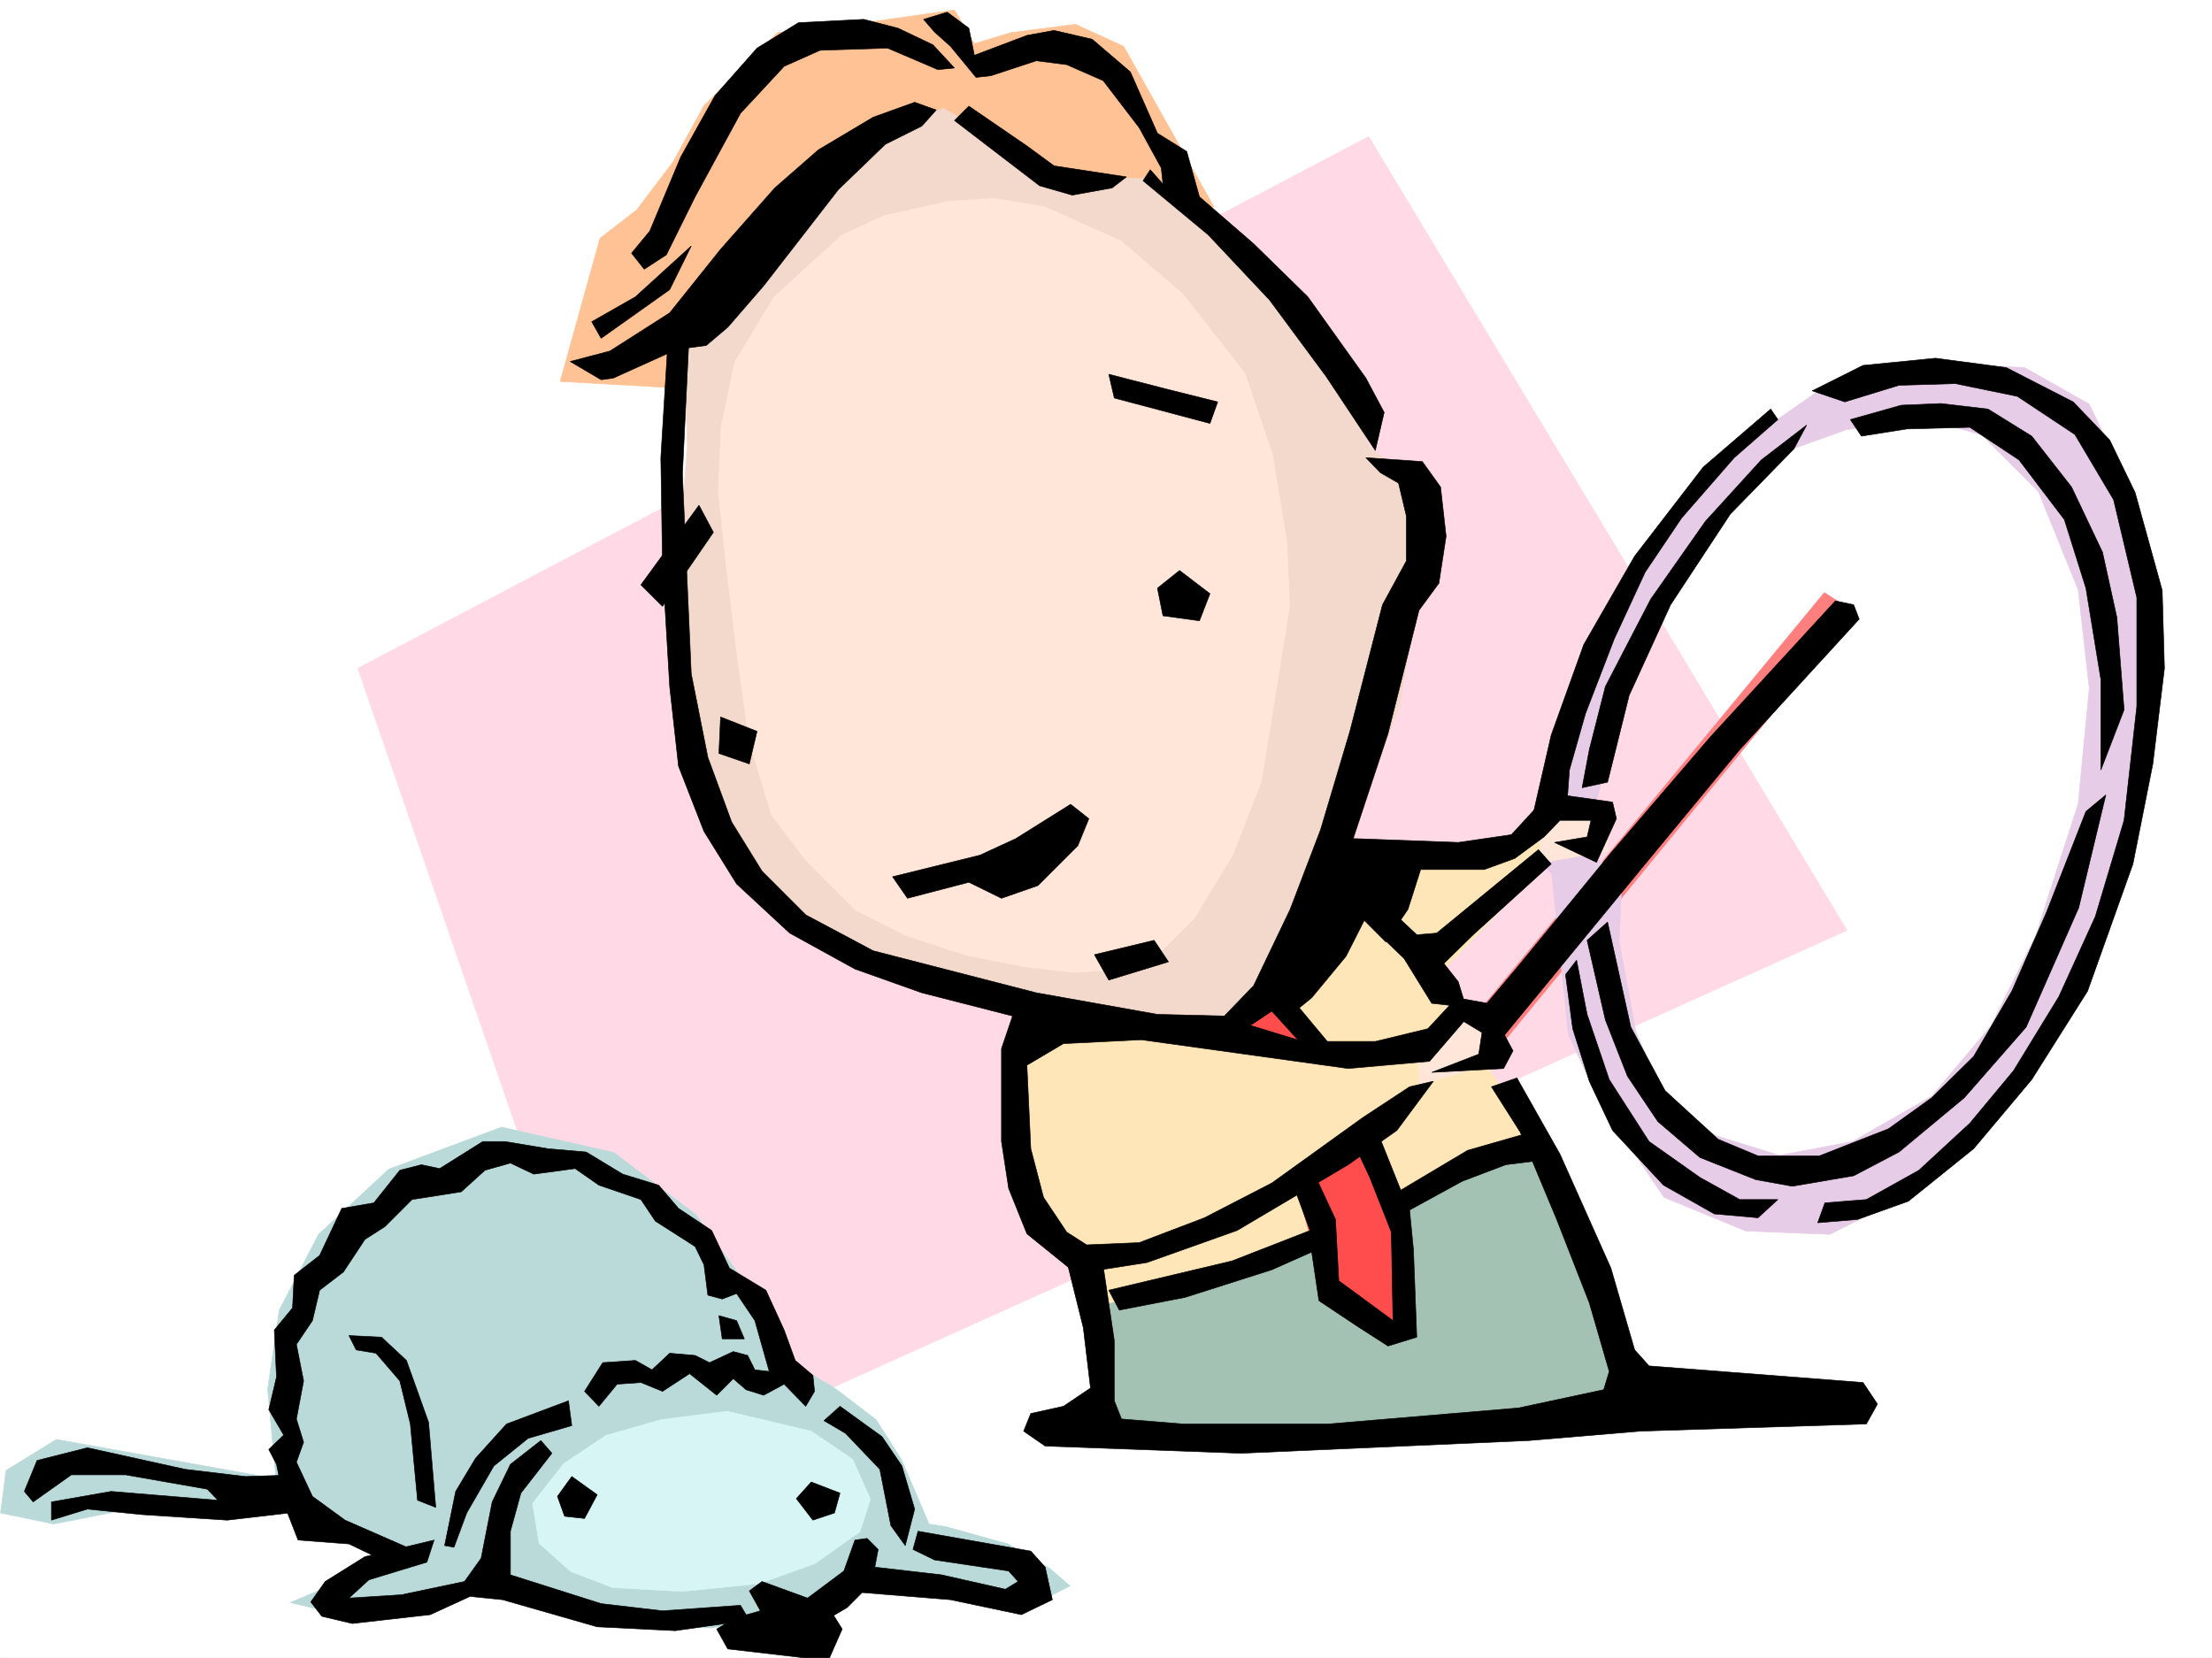
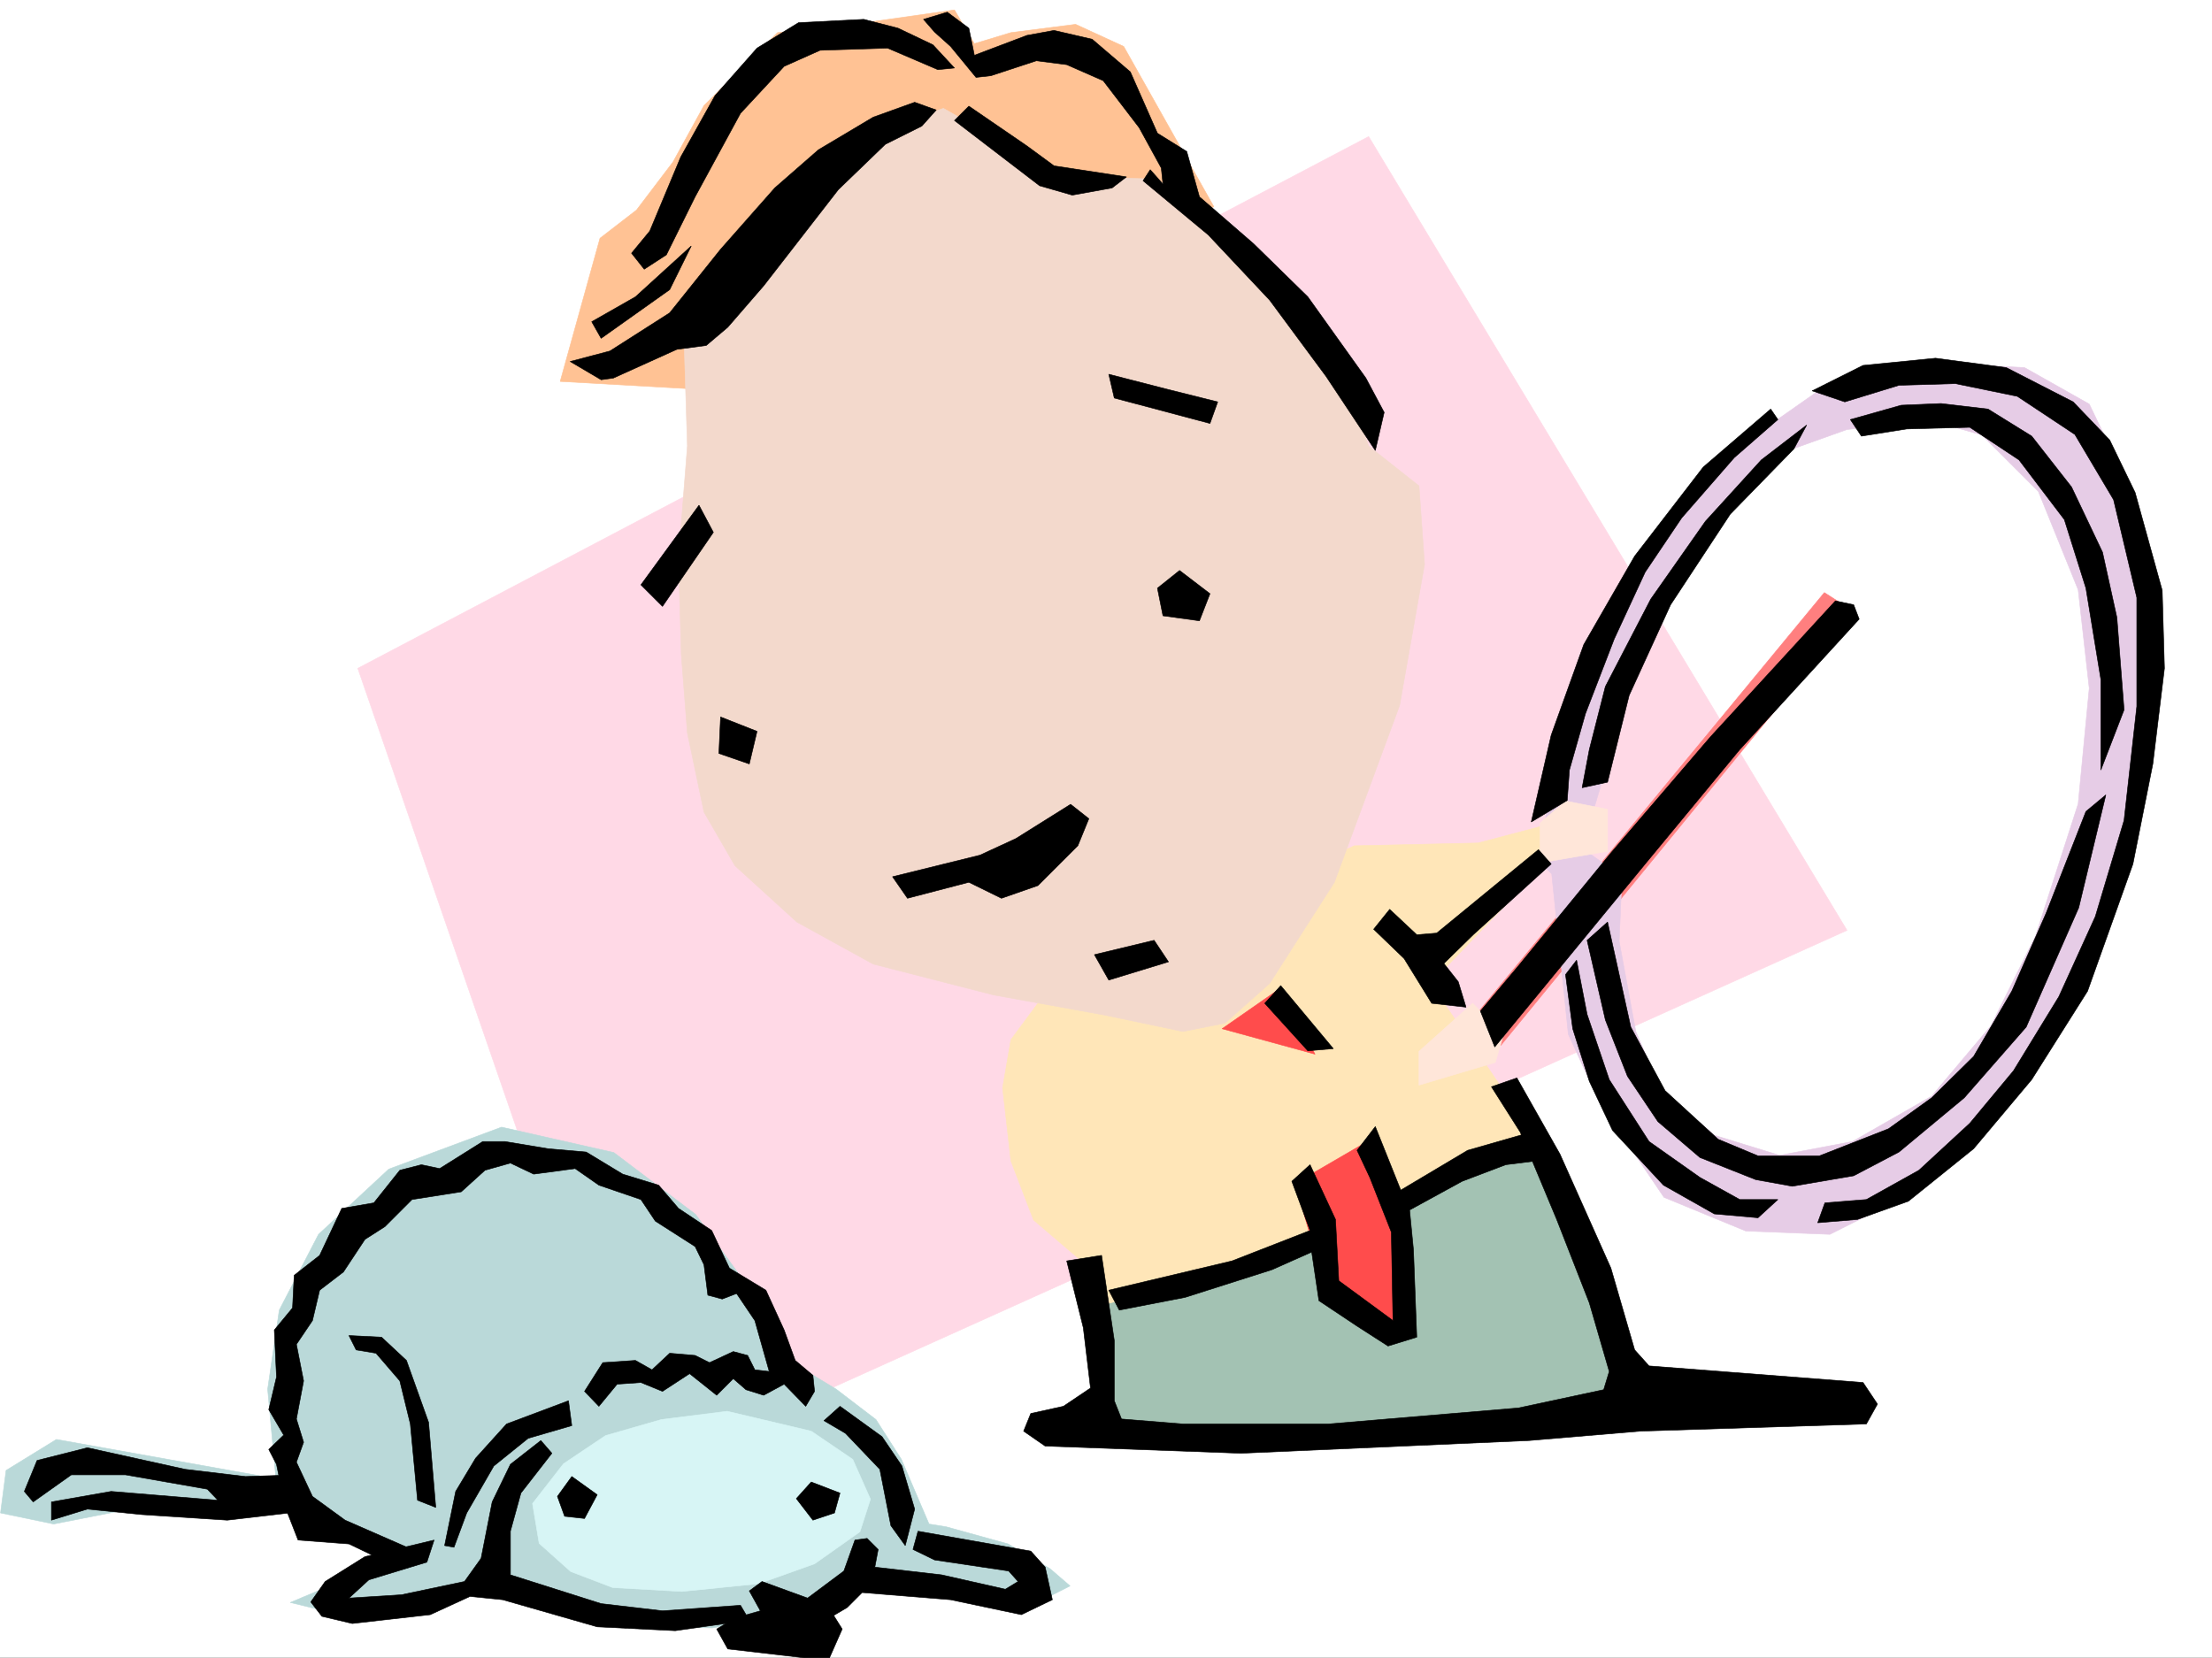
<svg xmlns="http://www.w3.org/2000/svg" width="2997.016" height="2246.668">
  <rect width="100%" height="100%" fill="#333333" stroke="none" />
  <defs>
    <clipPath id="a">
-       <path d="M0 0h2997v2244.137H0Zm0 0" />
-     </clipPath>
+       </clipPath>
  </defs>
  <path fill="#fff" d="M0 2246.297h2997.016V0H0Zm0 0" />
  <g clip-path="url(#a)" transform="translate(0 2.16)">
    <path fill="#fff" fill-rule="evenodd" stroke="#fff" stroke-linecap="square" stroke-linejoin="bevel" stroke-miterlimit="10" stroke-width=".743" d="M.742 2244.137h2995.531V-2.16H.743Zm0 0" />
  </g>
  <path fill="#ffd9e6" fill-rule="evenodd" stroke="#ffd9e6" stroke-linecap="square" stroke-linejoin="bevel" stroke-miterlimit="10" stroke-width=".743" d="M484.762 905.555 1854.395 185.02l648.12 1075.566-1640.124 739.262Zm0 0" />
  <path fill="#bad9d9" fill-rule="evenodd" stroke="#bad9d9" stroke-linecap="square" stroke-linejoin="bevel" stroke-miterlimit="10" stroke-width=".743" d="m1422.848 2125.71-56.97-33.702-83.905-23.227-23.227-3.754-37.457-87.62-34.488-53.962-53.918-41.172-56.969-34.445-72.648-118.355-60.723-83.91-110.887-83.872-152.097-34.445-152.844 56.93-95.129 88.367-53.215 102.637-15.719 107.093 11.223 121.329-297.434-53.176-68.191 41.953-7.508 57.672 71.945 14.976 118.356-23.226 217.316 8.25 137.829 56.93-152.84 64.398 95.168 23.226 83.91-23.226 72.683-33.703 186.547 64.437 133.371 3.715 110.887-18.73 49.461-30.696h72.688l107.132 7.508 83.91 15.719 60.684-30.692zm0 0" />
  <path fill="#d7f5f5" fill-rule="evenodd" stroke="#d7f5f5" stroke-linecap="square" stroke-linejoin="bevel" stroke-miterlimit="10" stroke-width=".743" d="m1099.14 1939.203-113.859-26.976-89.187 11.218-75.66 21.742-56.93 38.2-41.992 53.918 8.992 53.918 42.738 38.203 56.93 21.738 93.644 5.238 104.16-10.476 75.66-26.98 61.466-43.438 14.234-44.184-23.969-53.918zm0 0" />
  <path fill="#a3c2b3" fill-rule="evenodd" stroke="#a3c2b3" stroke-linecap="square" stroke-linejoin="bevel" stroke-miterlimit="10" stroke-width=".743" d="m1480.524 1718.25 587.398-217.984 152.098 404.492-232.254 30.691-488.516 14.977zm0 0" />
  <path fill="#ffe6b8" fill-rule="evenodd" stroke="#ffe6b8" stroke-linecap="square" stroke-linejoin="bevel" stroke-miterlimit="10" stroke-width=".743" d="m1834.926 1145.98 167.816-3.753 87.66-23.184 12.004 41.914-164.101 171.531 148.383 217.985-144.63 60.644-114.64 68.934-122.11 30.691-118.394 33.703-106.39 26.98-8.254-56.929-71.903-61.426-30.734-80.156-11.219-98.844 11.219-65.18 53.215-71.906zm0 0" />
  <path fill="#ff4c4c" fill-rule="evenodd" stroke="#ff4c4c" stroke-linecap="square" stroke-linejoin="bevel" stroke-miterlimit="10" stroke-width=".743" d="m1846.145 1550.473-91.375 53.175 41.953 144.551 103.383 61.426 3.75-160.309zm-113.86-209.735 49.422 87.625-125.86-34.449zm0 0" />
  <path fill="#ffc294" fill-rule="evenodd" stroke="#ffc294" stroke-linecap="square" stroke-linejoin="bevel" stroke-miterlimit="10" stroke-width=".743" d="M1644.625 280.113 1522.477 62.91l-65.18-29.95-87.664 11.224-49.461 14.976-26.977-45.672-137.086 19.473-102.675 11.223-99.63 98.882-41.952 76.403-49.461 65.14-49.461 38.2-53.922 194.015 263.73 14.977zm0 0" />
  <path fill="#ff7f7f" fill-rule="evenodd" stroke="#ff7f7f" stroke-linecap="square" stroke-linejoin="bevel" stroke-miterlimit="10" stroke-width=".743" d="m2002.742 1371.434 469.043-568.477 41.953 26.941-480.265 586.5zm0 0" />
  <path fill="#e6cce6" fill-rule="evenodd" stroke="#e6cce6" stroke-linecap="square" stroke-linejoin="bevel" stroke-miterlimit="10" stroke-width=".743" d="m2575.203 498.094-114.64 33.707-152.88 107.094-87.664 122.109-68.152 114.601-41.953 137.047-15.758 95.13 65.18-11.223 56.969-191.004 95.133-179 107.171-114.602 83.907-29.988L2617.16 570l68.149 19.473 76.441 76.402 53.957 133.328 14.977 133.332-14.977 156.516-57.71 179.039-60.684 122.07-80.153 95.133-107.176 61.426-98.882 18.726-87.664-26.976-72.684-60.684-34.45-80.117-22.48-122.11 3.754-87.62-68.933-49.422-49.465 22.441 23.226 23.227 22.485 217.238 41.953 91.379 87.664 129.574 110.887 45.672 113.898 4.496 107.133-53.922 114.64-102.637 114.641-156.515 64.438-182.754 38.203-217.238-3.754-156.52-34.45-152.8-49.46-102.641-87.664-49.422-87.66-4.496zm0 0" />
  <path fill="#ffe6d9" fill-rule="evenodd" stroke="#ffe6d9" stroke-linecap="square" stroke-linejoin="bevel" stroke-miterlimit="10" stroke-width=".743" d="m2086.688 1115.29 34.449-29.95 56.93 11.219v56.93l-91.38 15.718zm-164.102 309.32 72.687-65.141 41.954 41.953-11.262 38.16-103.38 30.734zm0 0" />
  <path fill="#f3d9cc" fill-rule="evenodd" stroke="#f3d9cc" stroke-linecap="square" stroke-linejoin="bevel" stroke-miterlimit="10" stroke-width=".743" d="m1278.219 146.82-87.664 30.696-83.907 68.894-61.425 80.153-60.684 79.414-57.71 53.918 4.495 144.55L919.32 757.25l3.754 129.578 8.25 106.352 22.48 107.133 41.954 72.648 83.91 76.402 103.418 56.93 163.324 41.914 149.086 26.98 107.172 22.481 56.93-11.262 60.683-53.918 87.664-137.043 88.407-239.722 33.742-190.965-7.508-106.39-68.191-53.923-34.446-98.843-141.62-175.286-110.145-87.62-133.372-3.755-76.398-46.453zm0 0" />
-   <path fill="#ffe6d9" fill-rule="evenodd" stroke="#ffe6d9" stroke-linecap="square" stroke-linejoin="bevel" stroke-miterlimit="10" stroke-width=".743" d="m1285.727 272.645-87.665 19.472-56.968 26.196-92.157 83.91-53.18 87.62-18.726 88.407-3.754 87.625 11.262 106.352 14.973 122.109 15.719 110.848 29.992 98.843 46.449 61.426 68.191 68.152 68.895 34.485 80.191 26.2 80.156 15.718 64.438 7.508 68.934-3.754 49.46-23.227 45.708-45.668 53.175-87.625 38.243-98.883 38.199-236.71-3.754-87.626-19.473-118.316-37.457-110.105-83.91-107.133-83.945-71.907-103.38-46.449-68.933-11.222zm0 0" />
  <path fill-rule="evenodd" stroke="#000" stroke-linecap="square" stroke-linejoin="bevel" stroke-miterlimit="10" stroke-width=".743" d="m855.664 343.063 24.711-29.989 41.953-100.37 46.453-83.126 56.93-64.398 56.227-34.485 88.402-4.5 46.453 12.004 47.191 22.485 29.211 31.437-22.445 2.266-68.191-29.207-91.415 2.972-48.718 21.739-59.16 63.656L941.8 266.664l-38.942 78.629-29.992 19.473zm-53.957 92.863 59.195-33.703 75.66-68.895-29.207 59.156-92.902 65.926zm449.531-409.731 32.219-9.734 29.246 21.738 7.469 36.715 71.203-26.977 36.715-6.726 51.687 11.965 51.692 44.183 36.715 83.164 39.726 24.711 17.203 61.43 73.43 63.652 73.43 71.907 78.668 110.105 24.75 46.45-12 51.652-66.668-100.371-76.442-103.34-83.164-88.406-88.406-73.391 9.738-14.977 17.242 19.473-2.27-21.7-29.948-54.698-48.72-63.657-49.46-21.738-41.172-5.242-61.465 20.215-20.215 2.27-34.488-41.958-21.7-19.469zm0 0" />
  <path fill-rule="evenodd" stroke="#000" stroke-linecap="square" stroke-linejoin="bevel" stroke-miterlimit="10" stroke-width=".743" d="m1312.703 143.809 78.672 53.921 36.715 26.977 98.14 14.977-19.472 14.976-53.957 9.735-44.223-12.708-115.383-88.406zM772.5 489.844l53.918-14.23 80.937-51.692 68.934-86.098 73.43-83.164 59.156-51.691 74.21-44.184 56.188-20.215 29.208 10.48-19.47 21.74-49.46 24.71-63.695 61.426-101.153 130.32-48.68 56.188-29.207 24.71-39.726 5.239-86.176 38.945-16.46 2.227zm729.762 17.246 78.668 20.215 68.933 17.242-10.476 29.207-129.656-34.45zM868.371 792.441l78.672-107.84 19.508 36.715-68.934 100.332zM976.29 971.48l-2.27 49.422 41.21 14.23 10.48-44.183zm591.894-174.543 7.507 37.458 49.422 6.765 14.274-36.715-41.215-31.476zm0 0" />
-   <path fill-rule="evenodd" stroke="#000" stroke-linecap="square" stroke-linejoin="bevel" stroke-miterlimit="10" stroke-width=".743" d="m905.086 460.637-9.734 159.527 2.265 145.336 9.738 164.766 11.965 107.879 34.485 88.367 44.183 71.16 71.946 66.664 88.402 48.68 90.676 32.218 122.89 31.438-15.015 44.222v125.825l9.738 63.652 24.75 61.43 66.664 53.918 95.914-14.977 122.149-43.441 150.57-89.145 65.926-46.414 49.46-66.664-32.218 7.469-63.695 41.953-122.852 88.406-91.414 47.153-88.406 33.703-71.203 3.011-26.977-17.242-31.437-47.156-17.243-65.922-5.238-113.117 49.422-29.207 105.648-5.238 161.832 22.48 118.395 16.465 110.148-9.738 46.45-53.918 24.71 14.976-4.456 29.207-63.696 24.711 97.399-5.238 12.746-23.969-34.485-64.398-41.953-7.508-38.945 41.953-71.2 17.246h-98.144l-71.2-21.742 29.247-19.473 17.203 11.965 36.715-29.95 46.492-56.187 24.711-48.68 29.207 29.208 29.988-44.18 17.207-53.922h86.176l41.211-14.972 39.727-29.211 21.699-22.48h41.992l-5.277 22.48-44.184 7.468 56.93 26.98 26.98-59.16-5.242-22.48-85.433-12.004-51.688 56.188-71.906 10.476-142.363-5.238 47.195-142.324 41.953-166.996 26.98-36.715 9.735-63.656-7.508-66.664-24.711-34.446-76.441-5.28 19.511 20.253 24.711 14.234 10.48 44.184v61.426l-32.218 59.156-44.184 171.531-39.726 133.332-41.211 107.84-49.461 103.379-39.687 41.172-90.672-2.23-164.063-29.208-221.035-56.93-91.414-48.679-59.2-59.195-41.21-66.668-32.219-87.621-22.48-113.079-11.965-270.414 9.734-201.484zm0 0" />
  <path fill-rule="evenodd" stroke="#000" stroke-linecap="square" stroke-linejoin="bevel" stroke-miterlimit="10" stroke-width=".743" d="m1209.285 1187.938 118.395-29.208 48.718-22.484 74.172-46.45 24.711 19.509-14.972 36.675-53.961 53.922-49.461 17.242-44.184-21.699-83.164 21.7zm273.505 105.609 80.897-19.473 19.473 29.207-80.898 24.711zm230.769 65.922 58.414 64.398 34.488-2.972-71.203-85.395zm36.714 241.168 24.711 66.664-105.648 41.215-167.074 39.683 14.23 26.98 89.149-17.242 117.652-37.46 53.918-23.965 9.777 65.922 51.688 34.445 41.957 26.98 38.941-12.003-4.496-118.356-5.238-53.918 71.2-38.945 59.16-22.48 53.956-6.727-19.472-37.457-86.176 24.71-90.633 53.958-34.484-86.137-24.715 32.18 17.246 36.714 29.207 74.133 2.227 119.84-73.43-53.918-4.496-83.125-34.446-74.172zm110.887-341.539 41.211 39.687 37.457 60.684 46.453 5.238-10.48-34.445-19.512-24.75 39.727-38.946 105.648-95.875-17.242-19.468-137.867 113.113-26.98 2.23-36.716-34.445zm0 0" />
  <path fill-rule="evenodd" stroke="#000" stroke-linecap="square" stroke-linejoin="bevel" stroke-miterlimit="10" stroke-width=".743" d="m2020.727 1472.547 38.984 61.426 49.422 118.355 44.223 113.074 26.976 92.903-7.508 24.71-115.383 24.712-257.746 21.742h-197.027l-83.164-6.766-9.773-24.71v-81.641l-17.208-115.344-47.23 7.508 22.48 90.632 9.739 81.641-36.715 24.711-44.184 9.734-9.734 23.97 29.207 20.214 265.254 9.738 390.336-17.246 150.613-12.707 306.426-9.734 15.015-26.98-19.511-29.208-289.926-22.484-19.512-21.7-32.219-110.847-68.933-154.328-58.414-103.34zm-14.977-102.602 51.691-61.425 125.122-152.801 134.894-157.301 169.305-184.238 24.75 5.238 7.465 19.473-161.832 176.77-128.133 155.03-203.79 247.934zm115.387-49.422 9.734 73.391 22.484 71.164 31.473 66.664 68.934 74.133 68.933 38.945 59.2 5.239 26.937-24.711h-51.688l-53.921-29.95-68.93-48.68-53.961-83.91-29.988-88.367-14.235-73.39zm0 0" />
  <path fill-rule="evenodd" stroke="#000" stroke-linecap="square" stroke-linejoin="bevel" stroke-miterlimit="10" stroke-width=".743" d="m2150.344 1274.074 24.75 107.836 29.949 76.402 41.215 61.426 56.965 48.68 75.66 29.988 49.46 8.957 83.169-14.195 61.426-32.219 88.402-73.43 83.91-95.87 71.203-161.758 36.715-152.805-26.98 22.445-53.957 137.828-46.454 105.61-51.687 88.402-56.93 56.148-58.457 41.958-93.644 36.714h-83.164l-53.957-22.484-71.946-65.922-46.453-86.137-31.473-142.285zm0 0" />
  <path fill-rule="evenodd" stroke="#000" stroke-linecap="square" stroke-linejoin="bevel" stroke-miterlimit="10" stroke-width=".743" d="m2472.527 1629.844 56.188-4.496 71.2-39.688 68.933-63.652 59.199-71.164 61.426-100.367 49.46-108.622 38.946-130.32 17.242-154.289V809.684l-31.476-132.59-52.434-88.364-77.926-51.691-83.91-17.242-76.437 2.265-73.43 22.485-44.184-14.977 68.895-34.484 98.18-9.738 95.91 12.746 90.636 46.453 49.461 51.648 34.446 71.164 36.714 132.586 3.012 105.61-15.719 129.578-26.976 135.558-61.469 172.278-75.656 119.84-78.668 93.644-88.406 71.164-68.934 24.711-53.957 4.496zm0 0" />
  <path fill-rule="evenodd" stroke="#000" stroke-linecap="square" stroke-linejoin="bevel" stroke-miterlimit="10" stroke-width=".743" d="m2507.016 568.516 68.93-19.473 53.921-2.27 63.692 7.508 59.199 36.676 53.957 68.934 41.953 88.367 19.473 88.402 9.738 125.082-31.477 81.64v-122.85l-20.214-123.595-29.208-92.863-61.464-80.898-66.668-44.184-85.434 2.23-61.426 9.735zm-107.918-14.235-91.414 78.63-92.903 120.585-68.933 119.84-44.184 122.855-26.98 117.57 48.718-29.206 2.973-41.172 21.738-76.403 38.946-101.109 41.953-90.637 49.46-73.43 71.204-81.64 59.156-51.648zm0 0" />
  <path fill-rule="evenodd" stroke="#000" stroke-linecap="square" stroke-linejoin="bevel" stroke-miterlimit="10" stroke-width=".743" d="m2143.617 1067.352 9.738-51.692 21.739-85.394 61.425-118.356 74.172-105.61 75.7-83.124 61.425-47.196-17.242 32.22-86.176 88.366-80.898 122.852-56.188 122.852-29.246 117.574zM32.96 2020.844l17.243-41.953 68.192-17.243 132.59 29.247 81.68 9.734 68.933-2.266 9.734 49.422-103.379 12.004-115.387-7.508-74.171-7.468-48.72 14.976v-24.71l80.938-14.235 144.59 11.965-14.23-14.977-110.887-19.469h-73.43l-51.691 36.715zm439.837-211.219 44.183 2.23 33.704 31.477 29.992 83.867 9.734 115.348-24.71-9.738-9.735-103.34-14.274-58.418-32.218-37.457-26.942-4.496zm282.457 217.945 19.473-26.941 34.449 24.71-17.207 32.18-26.977-2.972zm323.672 3.012 20.215-22.484 38.98 14.976-7.504 26.977-29.21 9.738zm59.195-125.082 56.93 41.172 26.98 39.726 17.242 58.415-12.746 49.421-19.472-26.976-14.973-76.363-46.492-48.72-29.207-17.202zm-367.891-7.508-83.906 31.477-41.957 46.41-26.976 44.965-14.977 73.39 12.707 2.27 17.242-46.453 36.715-63.653 46.453-37.457 59.196-17.246zm262.243 244.922 88.406 32.219 20.215 32.219-17.203 38.945h-34.489l-103.379-12.004-14.976-26.941 24.71-14.977 34.45-9.734-14.976-26.98zm0 0" />
  <path fill-rule="evenodd" stroke="#000" stroke-linecap="square" stroke-linejoin="bevel" stroke-miterlimit="10" stroke-width=".743" d="m1158.336 2086.766-14.973 41.918-59.199 44.222 34.488 22.442 29.207-17.203 20.215-20.254 119.88 9.734 95.913 20.254 41.953-20.254-9.734-44.184-19.473-21.699-152.844-26.98-6.761 24.715 29.246 14.23 100.371 14.977 12.746 14.23-17.246 10.48-86.137-19.472-90.672-10.48 4.496-23.965-14.976-14.977zm-570.156 0-93.684 22.445-53.918 33.703-19.512 27.723 15.016 19.472 41.211 9.735 105.61-11.965 53.956-24.75 44.223 4.496 128.094 36.715 105.648 5.242 100.407-14.234-11.965-20.215-105.649 7.508-83.164-9.735-122.89-38.984v-59.16l14.23-51.688 41.957-53.918-14.977-17.246-41.21 32.219-24.711 50.95-15.016 76.398-22.48 31.437-85.395 17.988-71.164 4.496 26.941-24.71 78.668-23.97zm0 0" />
  <path fill-rule="evenodd" stroke="#000" stroke-linecap="square" stroke-linejoin="bevel" stroke-miterlimit="10" stroke-width=".743" d="m988.254 1718.25 49.46 29.95 24.712 53.921 15.015 41.211 23.965 20.215 2.23 21.7-11.964 20.253-29.246-29.988-27.723 15.011-23.969-7.507-17.242-14.973-22.445 22.48-36.715-29.246-36.715 23.97-29.246-11.966-32.219 2.23-24.71 29.989-19.473-20.254 24.715-38.945 44.218-2.969 22.485 12.707 23.968-22.445 34.446 2.972 19.472 9.735 32.22-14.973 19.51 5.238 9.735 19.473 19.473 2.266-19.473-68.934-24.75-36.676-19.472 7.47-19.473-5.24-5.238-41.171-12.004-24.711-53.918-34.488-19.512-29.207-56.93-19.473-32.218-22.48-56.184 7.507-31.477-14.976-34.449 9.734-32.218 29.211-66.704 10.477-36.714 36.714-26.98 17.243-29.208 44.183-32.219 24.711-9.734 41.172-21.738 32.219 9.734 49.46-9.734 51.653 9.734 31.477-9.734 26.976 21.738 46.414 44.184 32.22 95.91 41.952-34.446 17.203-56.187-26.937-68.934-5.242-17.242-44.22-12.004-58.417-10.48-20.215 20.215-19.473-20.215-34.445 10.48-44.223-2.972-63.652 24.71-29.953 2.23-44.184 34.485-26.976 29.953-63.656 43.477-7.508 35.191-44.184 29.246-7.504 24.711 5.239 58.457-36.676h29.95l58.453 9.734 51.691 4.496 49.461 29.953 48.719 14.973 26.941 31.477 44.965 29.949zm0 0" />
-   <path fill-rule="evenodd" stroke="#000" stroke-linecap="square" stroke-linejoin="bevel" stroke-miterlimit="10" stroke-width=".743" d="m974.02 1782.649 4.496 31.472h29.992l-10.52-24.75zm0 0" />
</svg>